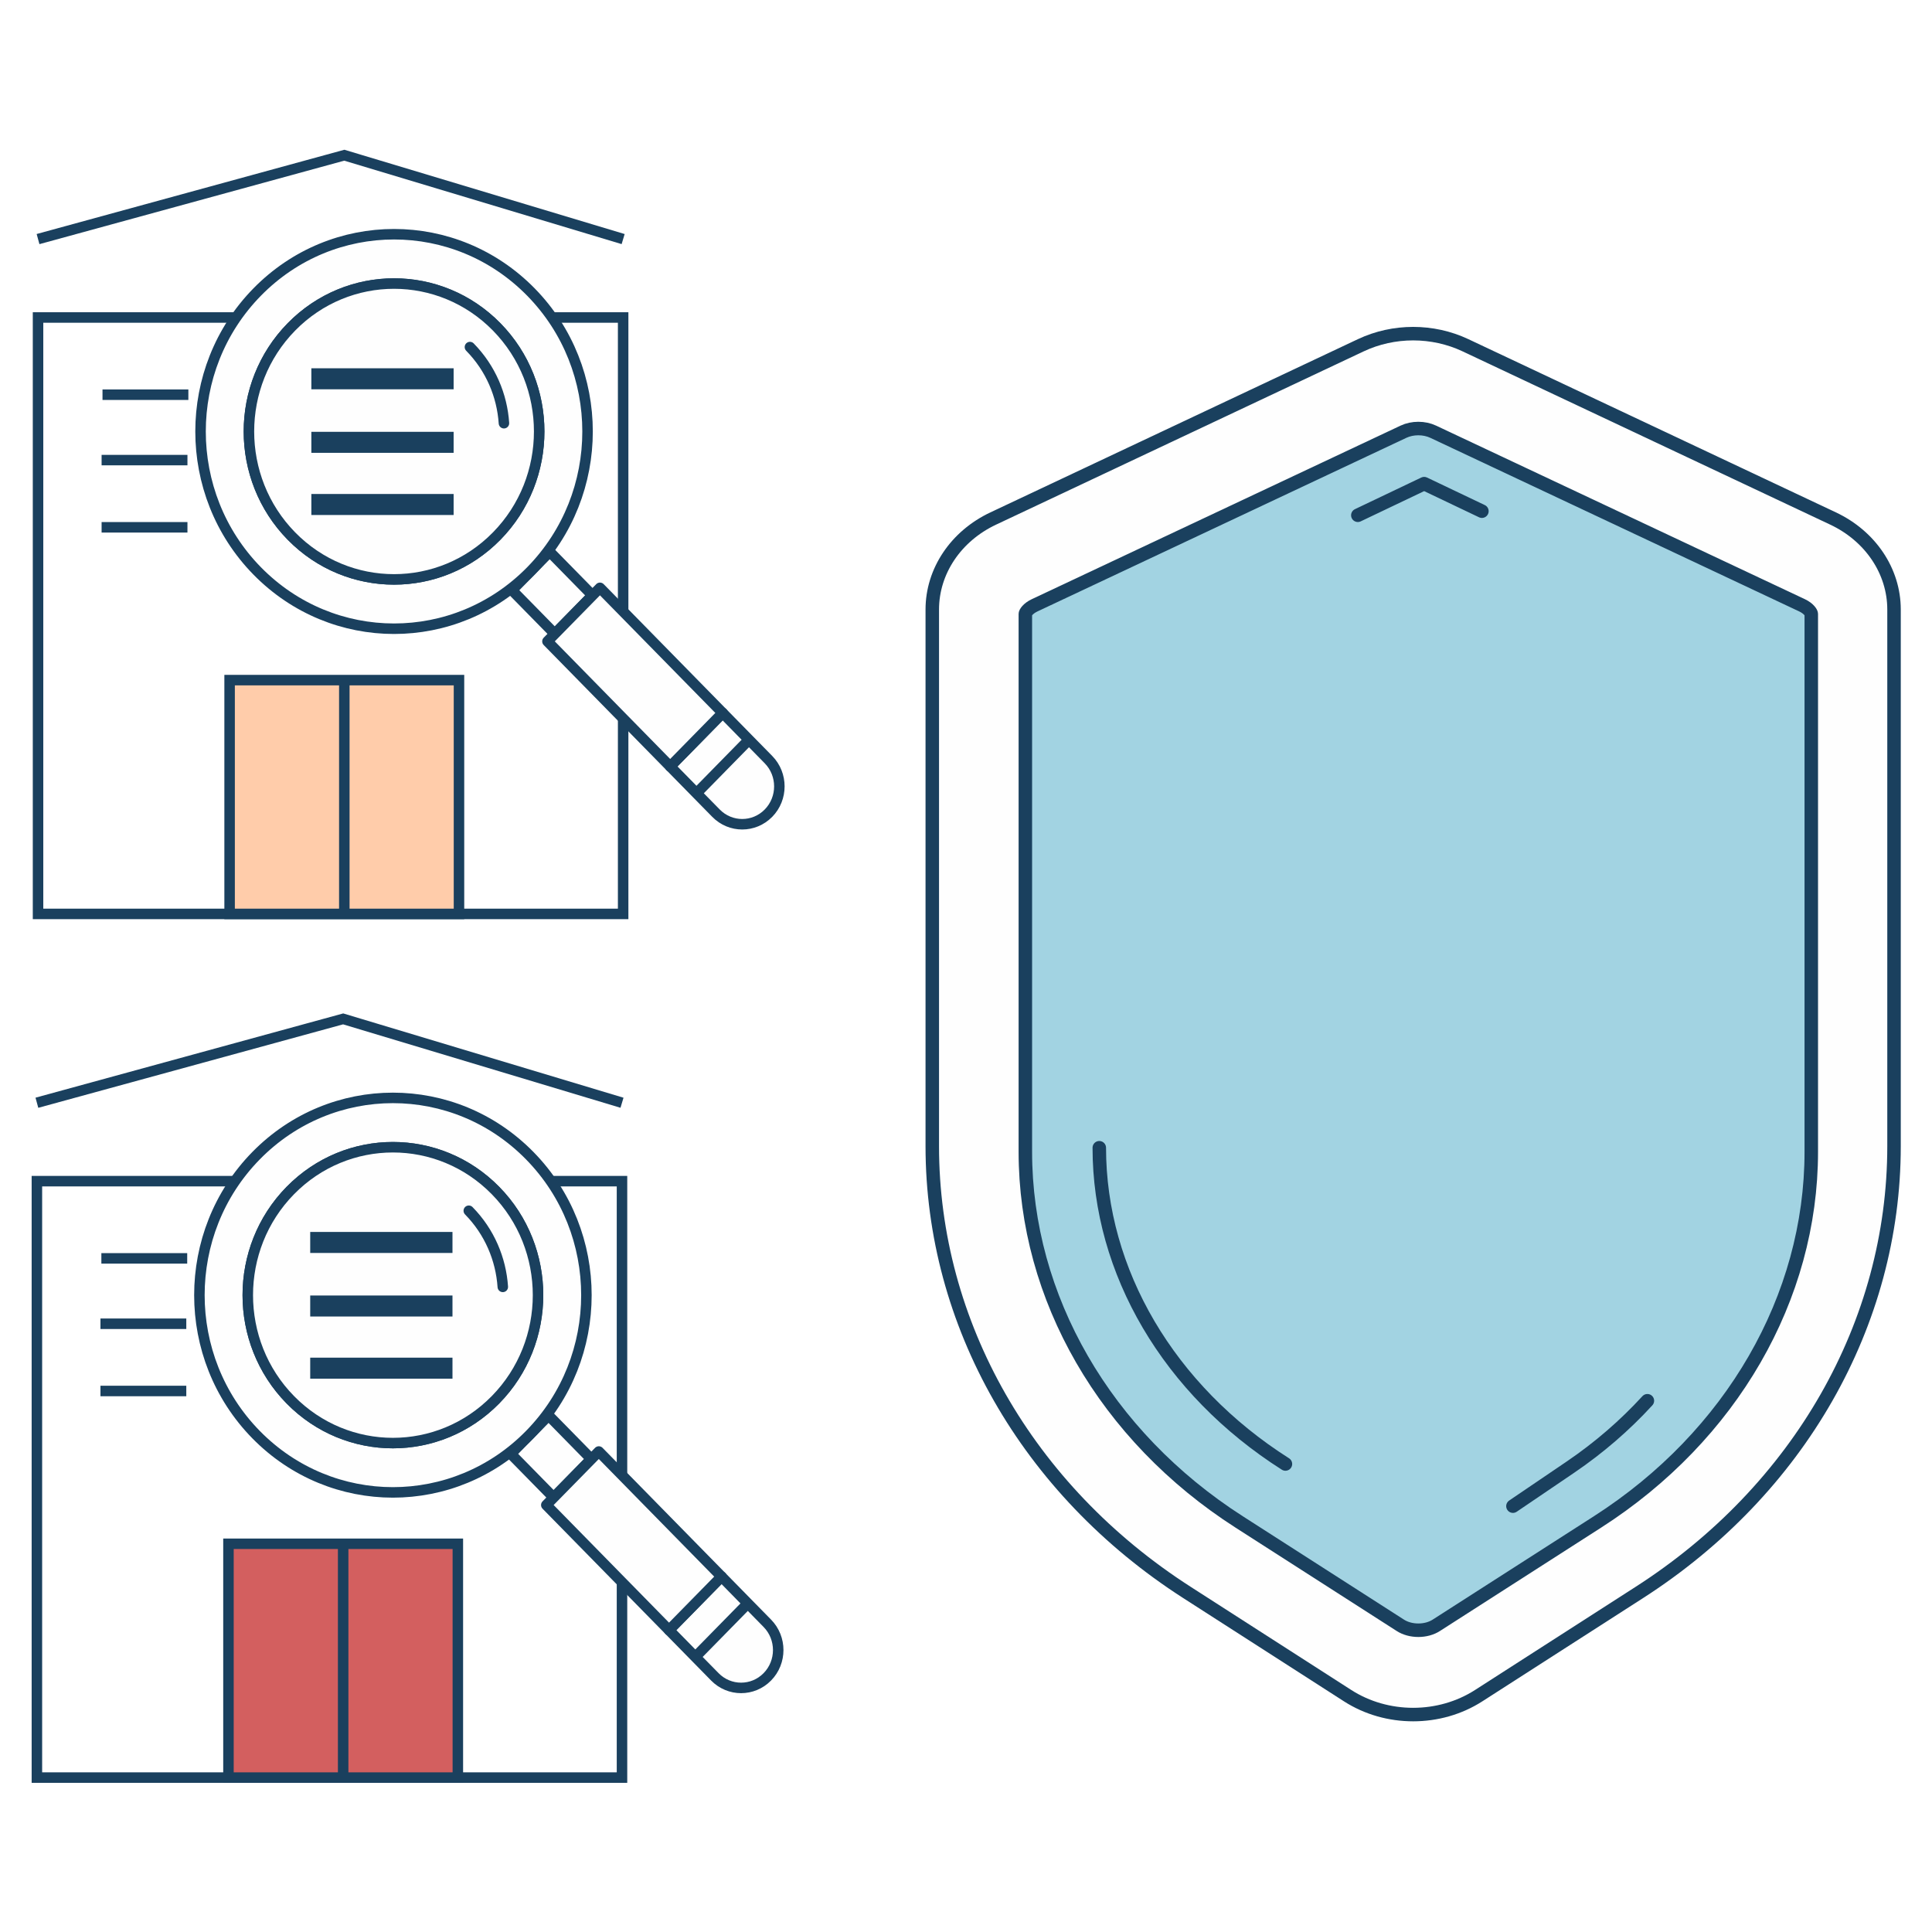
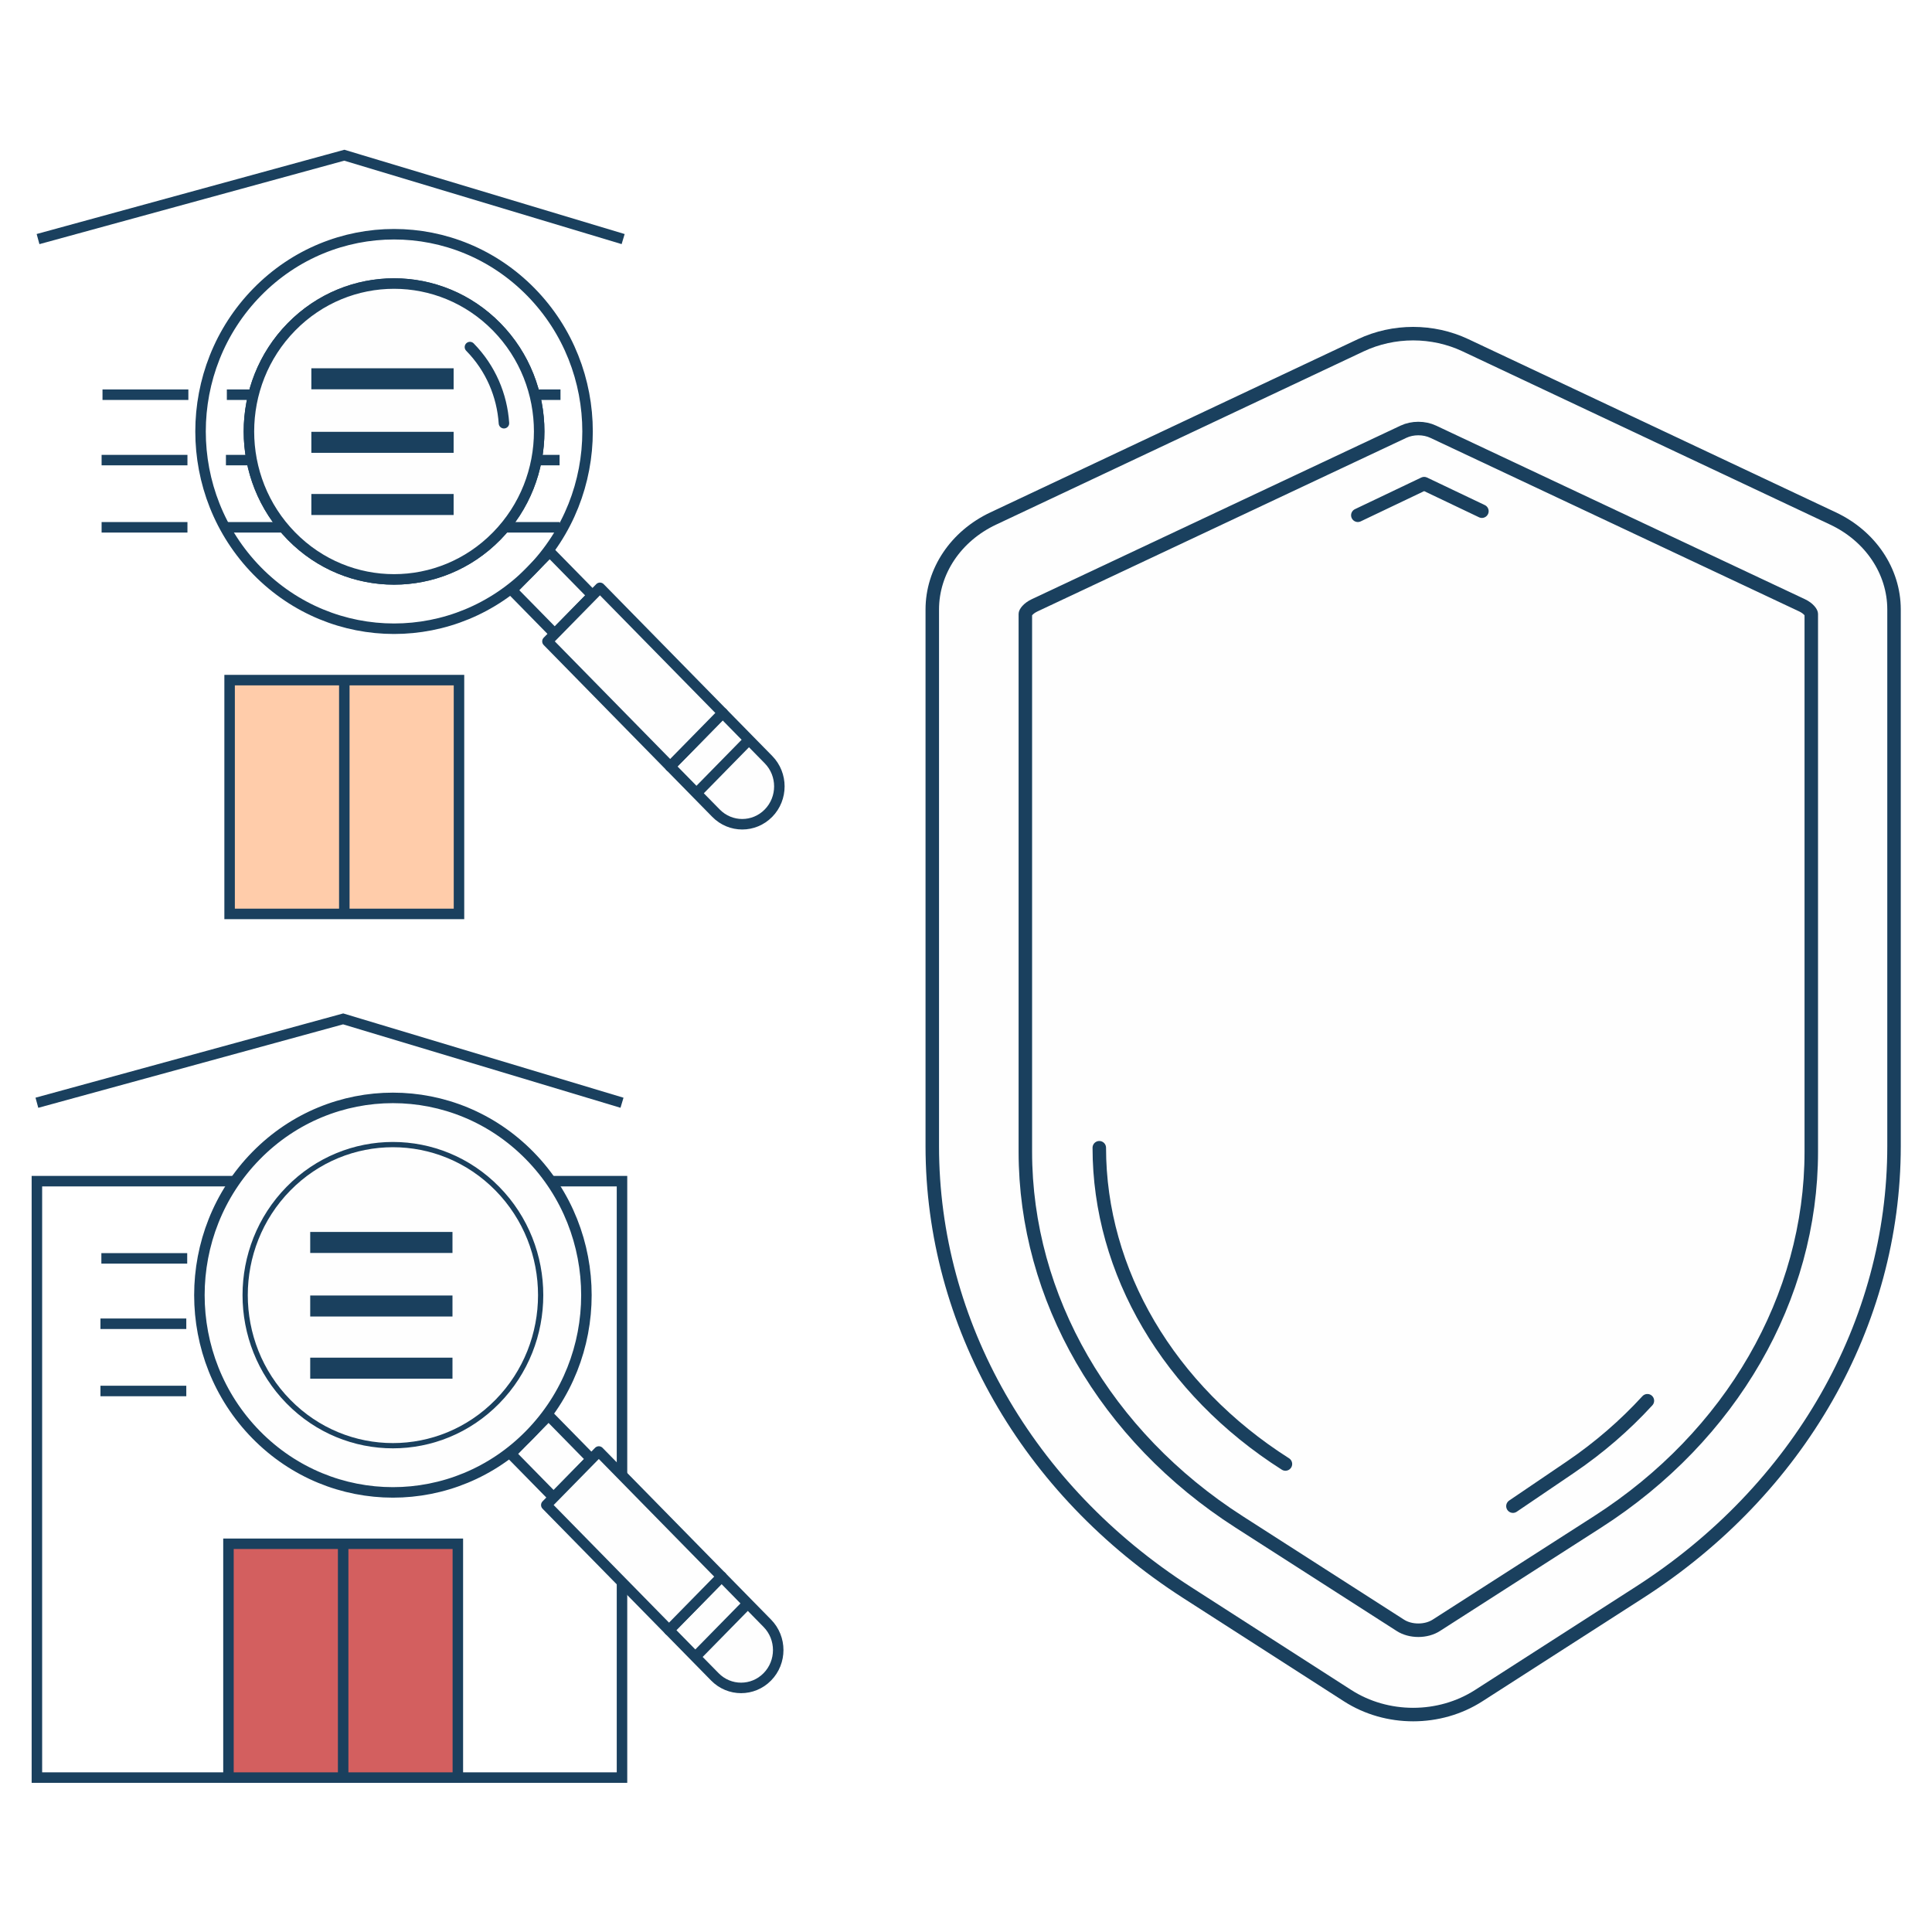
<svg xmlns="http://www.w3.org/2000/svg" width="1587" height="1587" overflow="hidden">
  <rect width="100%" height="100%" fill="#333333" stroke="none" />
  <defs>
    <clipPath id="clip0">
      <rect x="0" y="0" width="1587" height="1587" />
    </clipPath>
    <clipPath id="clip1">
      <rect x="25" y="122" width="1537" height="1343" />
    </clipPath>
    <clipPath id="clip2">
      <rect x="25" y="122" width="1537" height="1343" />
    </clipPath>
    <clipPath id="clip3">
      <rect x="25" y="122" width="1537" height="1343" />
    </clipPath>
  </defs>
  <g clip-path="url(#clip0)">
    <rect x="0" y="0" width="1587" height="1587" fill="#FFFFFF" />
    <g clip-path="url(#clip1)">
      <g clip-path="url(#clip2)">
        <g clip-path="url(#clip3)">
          <path d="M3349.05 458.447 3047.13 600.614C3016.33 615.095 2997.01 643.9 2997.01 675.317L2997.01 1115.69C2997.01 1261.24 3074.98 1397.73 3206.18 1481.9L3338.18 1566.61C3370.43 1587.3 3413.6 1587.3 3445.85 1566.61L3577.85 1481.9C3709.05 1397.73 3787.02 1261.24 3787.02 1115.69L3787.02 675.317C3787.02 643.899 3767.69 615.094 3736.9 600.614L3434.96 458.446C3408.05 445.765 3375.98 445.765 3349.05 458.446" fill="#FEFEFE" fill-rule="evenodd" transform="matrix(1 0 0 1.001 -2231.21 -175.315)" />
          <path d="M3349.05 458.447 3047.13 600.614C3016.33 615.095 2997.01 643.9 2997.01 675.317L2997.01 1115.69C2997.01 1261.24 3074.98 1397.73 3206.18 1481.9L3338.18 1566.61C3370.43 1587.3 3413.6 1587.3 3445.85 1566.61L3577.85 1481.9C3709.05 1397.73 3787.02 1261.24 3787.02 1115.69L3787.02 675.317C3787.02 643.899 3767.69 615.094 3736.9 600.614L3434.96 458.446C3408.05 445.765 3375.98 445.765 3349.05 458.446Z" stroke="#1A405E" stroke-width="11.082" stroke-linecap="round" stroke-linejoin="round" fill="none" fill-rule="evenodd" transform="matrix(1 0 0 1.001 -2231.21 -175.315)" />
-           <path d="M3381.52 1508.91 3249.04 1424.02C3139.11 1353.59 3073.46 1240.02 3073.46 1120.23L3073.46 678.912C3073.46 678.142 3075.29 674.586 3081.07 671.853L3384.09 529.401C3387.71 527.688 3391.94 526.797 3396.27 526.797 3400.6 526.797 3404.82 527.688 3408.45 529.401L3711.46 671.853C3717.23 674.586 3719.05 678.142 3719.05 678.912L3719.05 1120.23C3719.05 1240.02 3653.43 1353.59 3543.48 1424.02L3411 1508.91C3406.96 1511.5 3401.73 1512.92 3396.27 1512.92 3390.81 1512.92 3385.57 1511.5 3381.52 1508.91" fill="#A2D3E2" fill-rule="evenodd" transform="matrix(1 0 0 1.001 -2231.21 -175.315)" />
          <path d="M3396.27 1512.92C3390.8 1512.92 3385.57 1511.5 3381.53 1508.91L3249.04 1424.02C3139.11 1353.59 3073.46 1240.02 3073.46 1120.24L3073.46 678.912C3073.46 678.15 3075.3 674.586 3081.08 671.861L3384.09 529.401C3387.7 527.696 3391.93 526.797 3396.27 526.797 3400.6 526.797 3404.82 527.696 3408.45 529.401L3711.46 671.861C3717.24 674.586 3719.05 678.15 3719.05 678.912L3719.05 1120.24C3719.05 1240.02 3653.42 1353.59 3543.49 1424.02L3410.99 1508.91C3406.96 1511.5 3401.73 1512.92 3396.27 1512.92Z" stroke="#1A405E" stroke-width="11.082" stroke-linecap="round" stroke-linejoin="round" fill="none" fill-rule="evenodd" transform="matrix(1 0 0 1.001 -2231.21 -175.315)" />
          <path d="M3584.42 1324.6C3565.92 1344.78 3544.78 1363.08 3521.27 1379.04L3473.98 1411.09M3346.57 597.97 3401.05 572.018 3448.49 594.615M3287.1 1376.5C3191.34 1315.71 3134.2 1218.68 3134.2 1116.99" stroke="#1A405E" stroke-width="11.082" stroke-linecap="round" stroke-linejoin="round" fill="none" fill-rule="evenodd" transform="matrix(1 0 0 1.001 -2231.21 -175.315)" />
-           <path d="M1018.98 680.36 1499.6 680.36 1499.6 190.936 1018.98 190.936Z" stroke="#1A405E" stroke-width="8.619" fill="#FFFFFF" fill-rule="evenodd" transform="matrix(1 0 0 1.001 -987.733 69.669)" />
          <path d="M1071.93 254.298 1142.46 254.298M1174.07 254.298 1244.58 254.298M1274.74 254.298 1345.27 254.298M1377.62 254.298 1448.14 254.298" stroke="#1A405E" stroke-width="8.619" fill="none" fill-rule="evenodd" transform="matrix(1 0 0 1.001 -987.733 69.669)" />
          <path d="M1176.34 680.369 1364.76 680.369 1364.76 488.493 1176.34 488.493Z" fill="#FFCCAA" fill-rule="evenodd" transform="matrix(1 0 0 1.001 -987.733 69.669)" />
          <path d="M1176.34 680.369 1364.76 680.369 1364.76 488.493 1176.34 488.493ZM1270.56 488.493 1270.56 680.366M1071.19 307.961 1141.71 307.961M1173.32 307.961 1243.83 307.961M1274 307.961 1344.51 307.961M1376.88 307.961 1447.39 307.961M1071.19 363.117 1141.71 363.117M1173.32 363.117 1243.83 363.117M1274 363.117 1344.51 363.117M1376.88 363.117 1447.39 363.117M1018.98 126.588 1270.56 57.77 1499.6 126.588" stroke="#1A405E" stroke-width="8.619" fill="none" fill-rule="evenodd" transform="matrix(1 0 0 1.001 -987.733 69.669)" />
          <path d="M1474.41 418.974 1439.27 383.195 1408.29 414.738 1443.43 450.513Z" fill="#FEFEFE" fill-rule="evenodd" transform="matrix(1 0 0 1.001 -987.733 69.669)" />
          <path d="M1474.41 418.974 1439.27 383.195 1408.29 414.738 1443.43 450.513Z" stroke="#1A405E" stroke-width="8.619" stroke-linecap="round" stroke-linejoin="round" fill="none" fill-rule="evenodd" transform="matrix(1 0 0 1.001 -987.733 69.669)" />
          <path d="M1618.99 553.759 1581.36 515.445 1538.23 559.37 1559.84 581.369 1602.97 537.437 1559.84 581.369 1575.86 597.683C1587.77 609.814 1607.08 609.814 1618.99 597.683 1630.9 585.56 1630.9 565.888 1618.99 553.759" fill="#FEFEFE" fill-rule="evenodd" transform="matrix(1 0 0 1.001 -987.733 69.669)" />
          <path d="M1618.99 553.759 1581.36 515.445 1538.23 559.37 1559.84 581.369 1602.97 537.437 1559.84 581.369 1575.86 597.683C1587.77 609.814 1607.08 609.814 1618.99 597.683 1630.9 585.56 1630.9 565.888 1618.99 553.759Z" stroke="#1A405E" stroke-width="8.619" stroke-linecap="round" stroke-linejoin="round" fill="none" fill-rule="evenodd" transform="matrix(1 0 0 1.001 -987.733 69.669)" />
          <path d="M1480.55 412.786 1437.42 456.706 1538.22 559.367 1581.36 515.443Z" fill="#FEFEFE" fill-rule="evenodd" transform="matrix(1 0 0 1.001 -987.733 69.669)" />
          <path d="M1480.55 412.786 1437.42 456.706 1538.22 559.367 1581.36 515.443Z" stroke="#1A405E" stroke-width="8.619" stroke-linecap="round" stroke-linejoin="round" fill="none" fill-rule="evenodd" transform="matrix(1 0 0 1.001 -987.733 69.669)" />
-           <path d="M1227.12 370.311C1180.57 322.908 1180.57 246.043 1227.12 198.633 1273.68 151.23 1349.16 151.23 1395.72 198.633 1442.27 246.044 1442.27 322.908 1395.72 370.311 1349.16 417.72 1273.68 417.72 1227.12 370.311M1423.82 170.021C1361.74 106.808 1261.1 106.808 1199.02 170.021 1136.95 233.227 1136.95 335.717 1199.02 398.931 1261.1 462.144 1361.74 462.144 1423.82 398.931 1485.89 335.717 1485.89 233.227 1423.82 170.021" fill="#FEFEFE" fill-rule="evenodd" transform="matrix(1 0 0 1.001 -987.733 69.669)" />
+           <path d="M1227.12 370.311C1180.57 322.908 1180.57 246.043 1227.12 198.633 1273.68 151.23 1349.16 151.23 1395.72 198.633 1442.27 246.044 1442.27 322.908 1395.72 370.311 1349.16 417.72 1273.68 417.72 1227.12 370.311M1423.82 170.021" fill="#FEFEFE" fill-rule="evenodd" transform="matrix(1 0 0 1.001 -987.733 69.669)" />
          <path d="M1227.12 370.311C1180.57 322.908 1180.57 246.043 1227.12 198.633 1273.68 151.23 1349.16 151.23 1395.72 198.633 1442.27 246.044 1442.27 322.908 1395.72 370.311 1349.16 417.72 1273.68 417.72 1227.12 370.311ZM1423.82 170.021C1361.74 106.808 1261.1 106.808 1199.02 170.021 1136.95 233.227 1136.95 335.717 1199.02 398.931 1261.1 462.144 1361.74 462.144 1423.82 398.931 1485.89 335.717 1485.89 233.227 1423.82 170.021Z" stroke="#1A405E" stroke-width="8.619" stroke-linecap="round" stroke-linejoin="round" fill="none" fill-rule="evenodd" transform="matrix(1 0 0 1.001 -987.733 69.669)" />
          <path d="M1373.75 215.209C1390.84 232.607 1400.16 254.929 1401.69 277.69 1400.16 254.929 1390.84 232.607 1373.75 215.209M1395.71 198.639C1349.15 151.228 1273.68 151.228 1227.13 198.639 1180.57 246.042 1180.57 322.906 1227.13 370.309 1273.68 417.72 1349.15 417.72 1395.71 370.309 1442.27 322.906 1442.27 246.042 1395.71 198.639" fill="#FEFEFE" fill-rule="evenodd" transform="matrix(1 0 0 1.001 -987.733 69.669)" />
          <path d="M1373.75 215.209C1390.84 232.607 1400.16 254.929 1401.69 277.69 1400.16 254.929 1390.84 232.607 1373.75 215.209ZM1395.71 198.639C1349.15 151.228 1273.68 151.228 1227.13 198.639 1180.57 246.042 1180.57 322.906 1227.13 370.309 1273.68 417.72 1349.15 417.72 1395.71 370.309 1442.27 322.906 1442.27 246.042 1395.71 198.639Z" stroke="#1A405E" stroke-width="8.619" stroke-linecap="round" stroke-linejoin="round" fill="none" fill-rule="evenodd" transform="matrix(1 0 0 1.001 -987.733 69.669)" />
          <path d="M1243.49 241.236 1360.35 241.236M1243.49 293.377 1360.35 293.377M1243.49 344.392 1360.35 344.392" stroke="#1A405E" stroke-width="17.239" fill="none" fill-rule="evenodd" transform="matrix(1 0 0 1.001 -987.733 69.669)" />
          <path d="M1018.04 1389.1 1498.66 1389.1 1498.66 899.672 1018.04 899.672Z" stroke="#1A405E" stroke-width="8.619" fill="#FFFFFF" fill-rule="evenodd" transform="matrix(1 0 0 1.001 -987.733 69.669)" />
          <path d="M1071 963.032 1141.51 963.032M1173.13 963.032 1243.64 963.032M1273.81 963.032 1344.33 963.032M1376.69 963.032 1447.2 963.032" stroke="#1A405E" stroke-width="8.619" fill="none" fill-rule="evenodd" transform="matrix(1 0 0 1.001 -987.733 69.669)" />
          <path d="M1175.4 1389.11 1363.82 1389.11 1363.82 1197.23 1175.4 1197.23Z" fill="#D35F5F" fill-rule="evenodd" transform="matrix(1 0 0 1.001 -987.733 69.669)" />
          <path d="M1175.4 1389.11 1363.82 1389.11 1363.82 1197.23 1175.4 1197.23ZM1269.61 1197.23 1269.61 1389.1M1070.25 1016.7 1140.76 1016.7M1172.37 1016.7 1242.9 1016.7M1273.06 1016.7 1343.57 1016.7M1375.94 1016.7 1446.45 1016.7M1070.25 1071.85 1140.76 1071.85M1172.37 1071.85 1242.9 1071.85M1273.06 1071.85 1343.57 1071.85M1375.94 1071.85 1446.45 1071.85M1018.04 835.324 1269.61 766.506 1498.66 835.324" stroke="#1A405E" stroke-width="8.619" fill="none" fill-rule="evenodd" transform="matrix(1 0 0 1.001 -987.733 69.669)" />
          <path d="M1473.47 1127.71 1438.34 1091.93 1407.35 1123.47 1442.49 1159.25Z" fill="#FEFEFE" fill-rule="evenodd" transform="matrix(1 0 0 1.001 -987.733 69.669)" />
          <path d="M1473.47 1127.71 1438.34 1091.93 1407.35 1123.47 1442.49 1159.25Z" stroke="#1A405E" stroke-width="8.619" stroke-linecap="round" stroke-linejoin="round" fill="none" fill-rule="evenodd" transform="matrix(1 0 0 1.001 -987.733 69.669)" />
          <path d="M1618.05 1262.5 1580.43 1224.18 1537.29 1268.11 1558.89 1290.1 1602.02 1246.17 1558.89 1290.1 1574.92 1306.42C1586.83 1318.55 1606.14 1318.55 1618.05 1306.42 1629.96 1294.3 1629.96 1274.62 1618.05 1262.5" fill="#FEFEFE" fill-rule="evenodd" transform="matrix(1 0 0 1.001 -987.733 69.669)" />
          <path d="M1618.05 1262.5 1580.43 1224.18 1537.29 1268.11 1558.89 1290.1 1602.02 1246.17 1558.89 1290.1 1574.92 1306.42C1586.83 1318.55 1606.14 1318.55 1618.05 1306.42 1629.96 1294.3 1629.96 1274.62 1618.05 1262.5Z" stroke="#1A405E" stroke-width="8.619" stroke-linecap="round" stroke-linejoin="round" fill="none" fill-rule="evenodd" transform="matrix(1 0 0 1.001 -987.733 69.669)" />
          <path d="M1479.61 1121.52 1436.48 1165.44 1537.29 1268.1 1580.43 1224.18Z" fill="#FEFEFE" fill-rule="evenodd" transform="matrix(1 0 0 1.001 -987.733 69.669)" />
          <path d="M1479.61 1121.52 1436.48 1165.44 1537.29 1268.1 1580.43 1224.18Z" stroke="#1A405E" stroke-width="8.619" stroke-linecap="round" stroke-linejoin="round" fill="none" fill-rule="evenodd" transform="matrix(1 0 0 1.001 -987.733 69.669)" />
          <path d="M1226.18 1079.04C1179.63 1031.64 1179.63 954.782 1226.18 907.369 1272.74 859.965 1348.23 859.965 1394.77 907.369 1441.33 954.782 1441.33 1031.64 1394.77 1079.04 1348.23 1126.46 1272.74 1126.46 1226.18 1079.04M1422.87 878.756C1360.8 815.543 1260.16 815.543 1198.08 878.756 1136.01 941.963 1136.01 1044.45 1198.08 1107.67 1260.16 1170.88 1360.8 1170.88 1422.87 1107.67 1484.95 1044.45 1484.95 941.963 1422.87 878.756" fill="#FEFEFE" fill-rule="evenodd" transform="matrix(1 0 0 1.001 -987.733 69.669)" />
          <path d="M1226.18 1079.04C1179.63 1031.64 1179.63 954.782 1226.18 907.369 1272.74 859.965 1348.23 859.965 1394.77 907.369 1441.33 954.782 1441.33 1031.64 1394.77 1079.04 1348.23 1126.46 1272.74 1126.46 1226.18 1079.04ZM1422.87 878.756C1360.8 815.543 1260.16 815.543 1198.08 878.756 1136.01 941.963 1136.01 1044.45 1198.08 1107.67 1260.16 1170.88 1360.8 1170.88 1422.87 1107.67 1484.95 1044.45 1484.95 941.963 1422.87 878.756Z" stroke="#1A405E" stroke-width="8.619" stroke-linecap="round" stroke-linejoin="round" fill="none" fill-rule="evenodd" transform="matrix(1 0 0 1.001 -987.733 69.669)" />
          <path d="M1372.81 923.949C1389.9 941.339 1399.21 963.665 1400.75 986.427 1399.21 963.665 1389.9 941.339 1372.81 923.949M1394.77 907.378C1348.22 859.964 1272.74 859.964 1226.18 907.378 1179.63 954.773 1179.63 1031.64 1226.18 1079.04 1272.74 1126.46 1348.22 1126.46 1394.77 1079.04 1441.33 1031.64 1441.33 954.773 1394.77 907.378" fill="#FEFEFE" fill-rule="evenodd" transform="matrix(1 0 0 1.001 -987.733 69.669)" />
-           <path d="M1372.81 923.949C1389.9 941.339 1399.21 963.665 1400.75 986.427 1399.21 963.665 1389.9 941.339 1372.81 923.949ZM1394.77 907.378C1348.22 859.964 1272.74 859.964 1226.18 907.378 1179.63 954.773 1179.63 1031.64 1226.18 1079.04 1272.74 1126.46 1348.22 1126.46 1394.77 1079.04 1441.33 1031.64 1441.33 954.773 1394.77 907.378Z" stroke="#1A405E" stroke-width="8.619" stroke-linecap="round" stroke-linejoin="round" fill="none" fill-rule="evenodd" transform="matrix(1 0 0 1.001 -987.733 69.669)" />
          <path d="M1242.55 949.972 1359.41 949.972M1242.55 1002.12 1359.41 1002.12M1242.55 1053.13 1359.41 1053.13" stroke="#1A405E" stroke-width="17.239" fill="none" fill-rule="evenodd" transform="matrix(1 0 0 1.001 -987.733 69.669)" />
        </g>
      </g>
    </g>
  </g>
</svg>